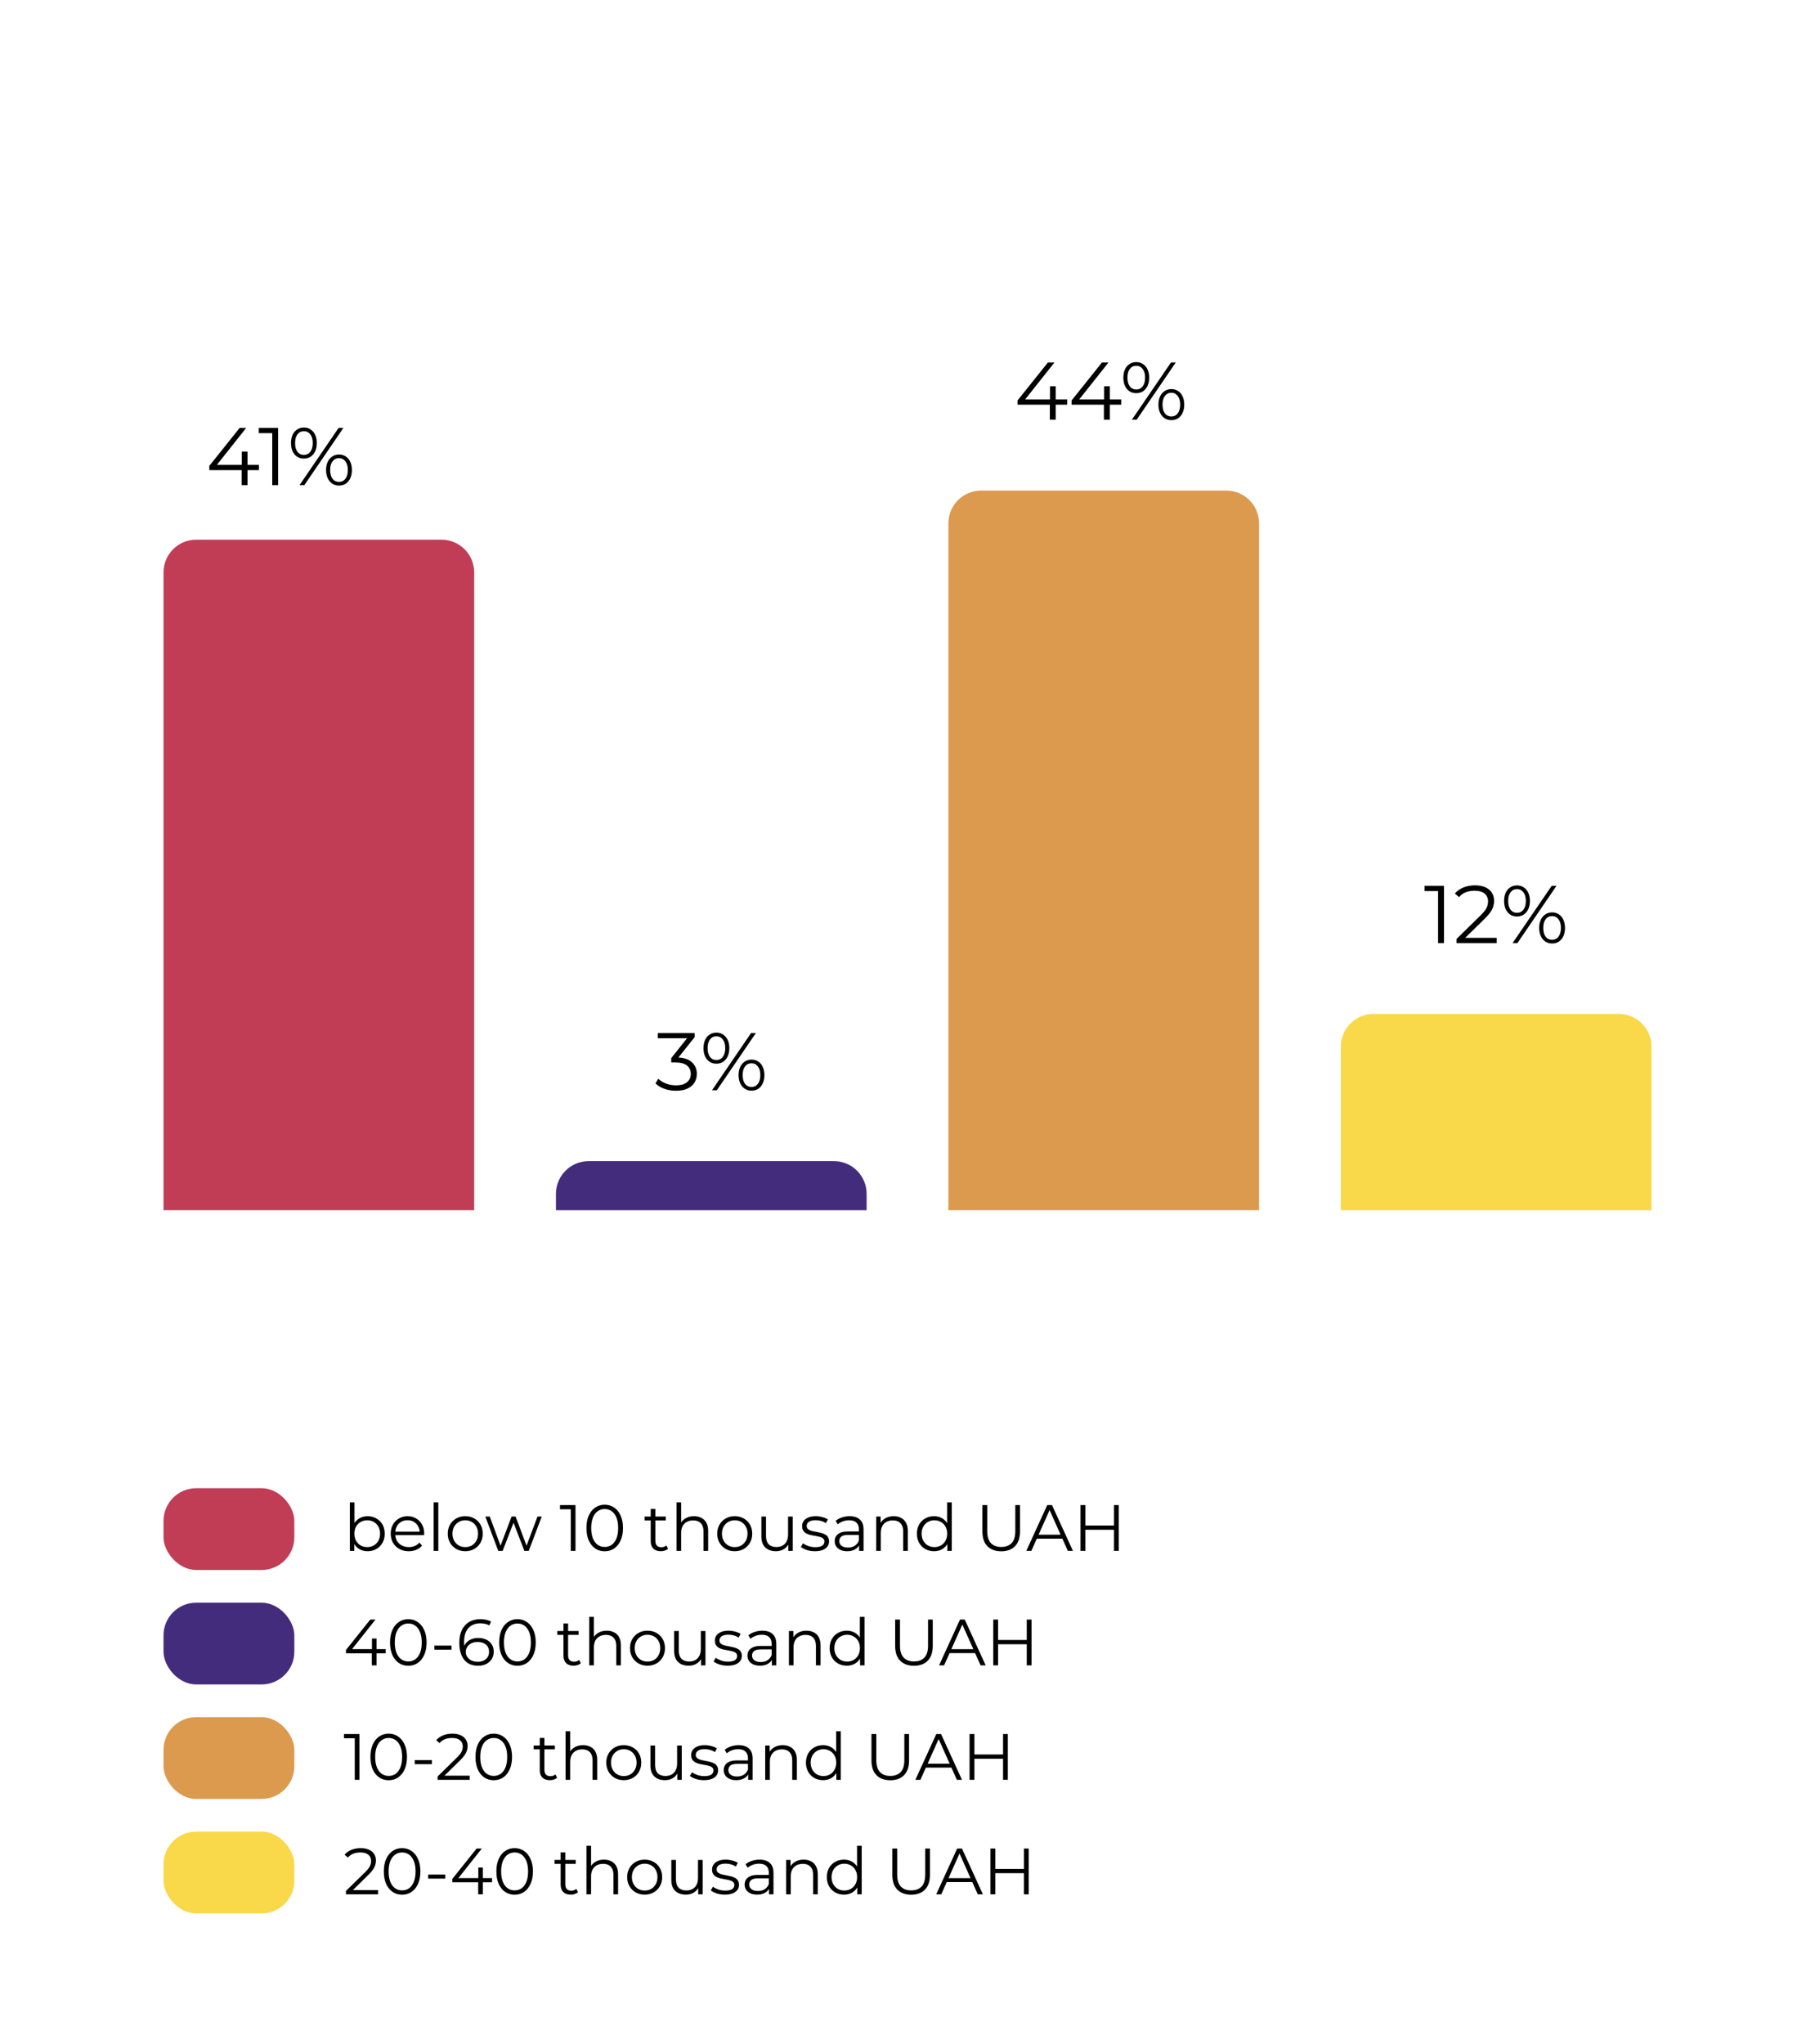
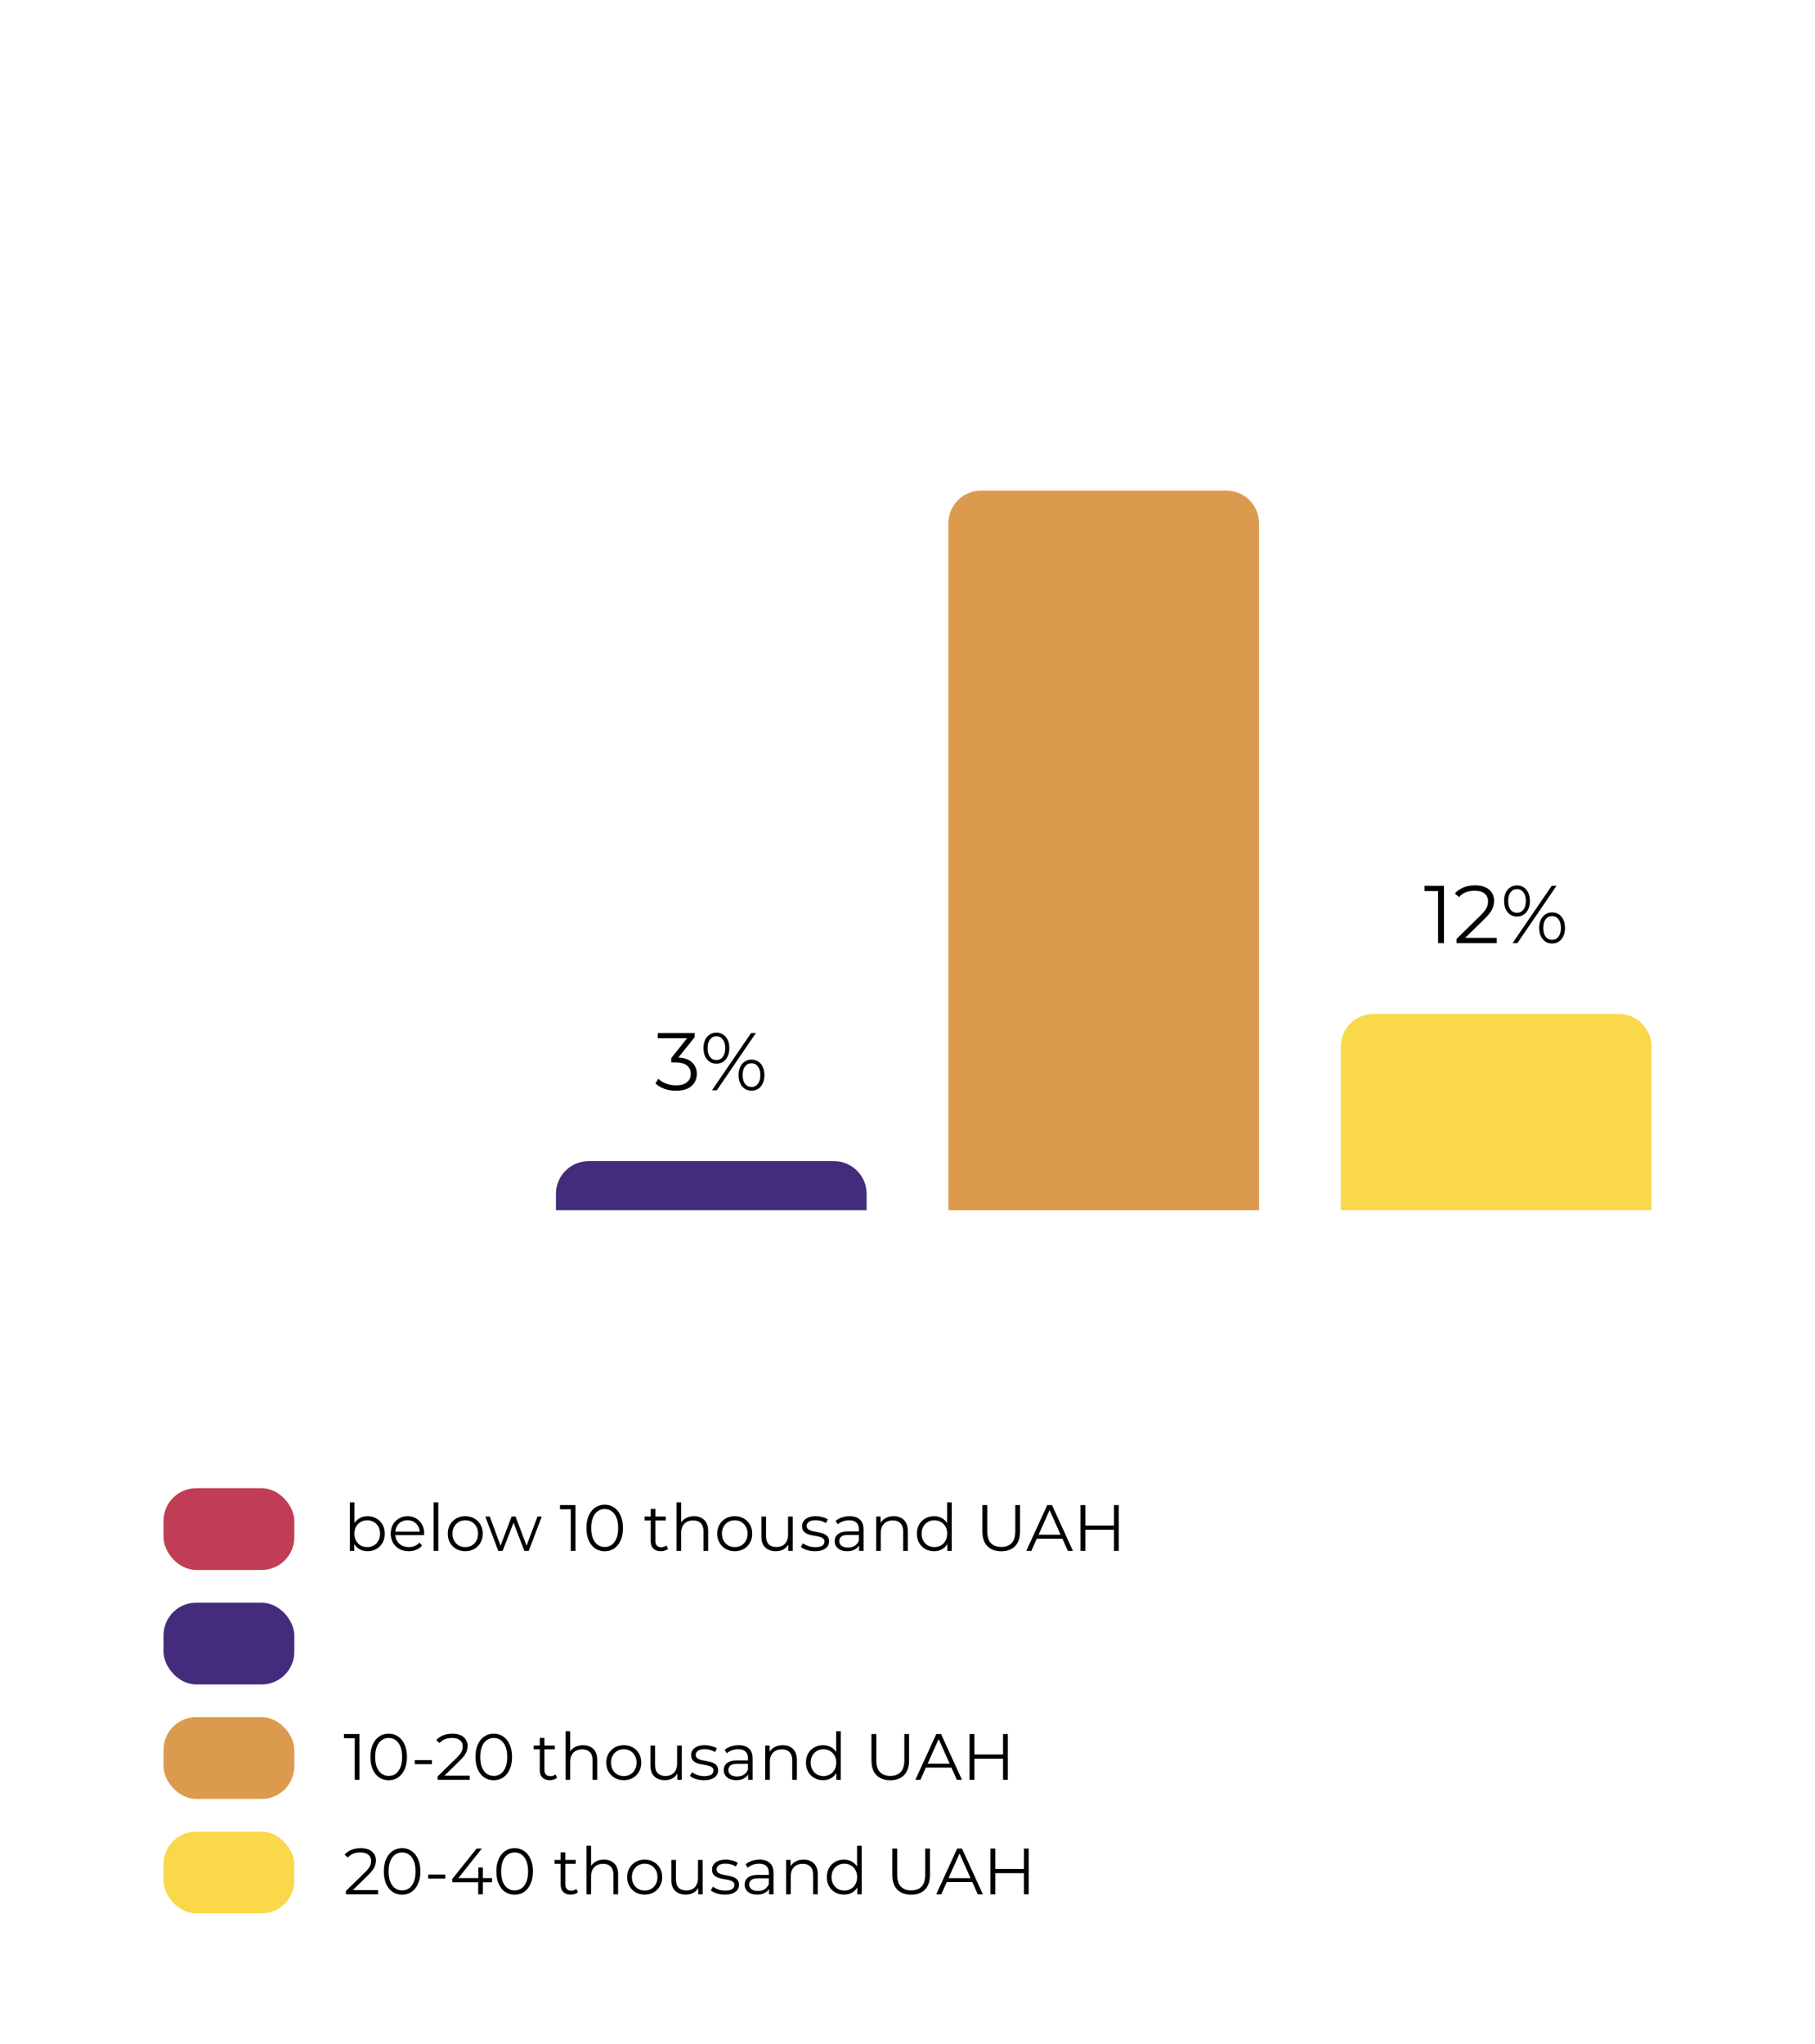
<svg xmlns="http://www.w3.org/2000/svg" width="333" height="375" viewBox="0 0 333 375" fill="none">
  <rect width="333" height="375" fill="white" />
-   <path d="M38.404 86.24V85.46L43.969 78.5H45.169L39.649 85.46L39.064 85.28H47.509V86.24H38.404ZM44.329 89V86.24L44.359 85.28V82.85H45.409V89H44.329ZM49.95 89V78.95L50.43 79.46H47.475V78.5H51.03V89H49.95ZM54.95 89L62.12 78.5H63.005L55.835 89H54.95ZM55.76 84.125C55.29 84.125 54.875 84.01 54.515 83.78C54.155 83.54 53.875 83.205 53.675 82.775C53.485 82.345 53.39 81.845 53.39 81.275C53.39 80.705 53.485 80.205 53.675 79.775C53.875 79.345 54.155 79.015 54.515 78.785C54.875 78.545 55.29 78.425 55.76 78.425C56.23 78.425 56.64 78.545 56.99 78.785C57.35 79.015 57.63 79.345 57.83 79.775C58.03 80.205 58.13 80.705 58.13 81.275C58.13 81.845 58.03 82.345 57.83 82.775C57.63 83.205 57.35 83.54 56.99 83.78C56.64 84.01 56.23 84.125 55.76 84.125ZM55.76 83.45C56.25 83.45 56.64 83.26 56.93 82.88C57.23 82.49 57.38 81.955 57.38 81.275C57.38 80.595 57.23 80.065 56.93 79.685C56.64 79.295 56.25 79.1 55.76 79.1C55.26 79.1 54.865 79.295 54.575 79.685C54.285 80.065 54.14 80.595 54.14 81.275C54.14 81.955 54.285 82.49 54.575 82.88C54.865 83.26 55.26 83.45 55.76 83.45ZM62.195 89.075C61.735 89.075 61.325 88.96 60.965 88.73C60.605 88.49 60.325 88.155 60.125 87.725C59.925 87.295 59.825 86.795 59.825 86.225C59.825 85.655 59.925 85.155 60.125 84.725C60.325 84.295 60.605 83.965 60.965 83.735C61.325 83.495 61.735 83.375 62.195 83.375C62.675 83.375 63.09 83.495 63.44 83.735C63.8 83.965 64.075 84.295 64.265 84.725C64.465 85.155 64.565 85.655 64.565 86.225C64.565 86.795 64.465 87.295 64.265 87.725C64.075 88.155 63.8 88.49 63.44 88.73C63.09 88.96 62.675 89.075 62.195 89.075ZM62.195 88.4C62.685 88.4 63.075 88.21 63.365 87.83C63.665 87.44 63.815 86.905 63.815 86.225C63.815 85.545 63.665 85.015 63.365 84.635C63.075 84.245 62.685 84.05 62.195 84.05C61.705 84.05 61.31 84.245 61.01 84.635C60.72 85.015 60.575 85.545 60.575 86.225C60.575 86.905 60.72 87.44 61.01 87.83C61.31 88.21 61.705 88.4 62.195 88.4Z" fill="black" />
  <path d="M124.037 200.09C123.277 200.09 122.557 199.97 121.877 199.73C121.207 199.48 120.667 199.15 120.257 198.74L120.782 197.885C121.122 198.235 121.577 198.525 122.147 198.755C122.727 198.985 123.357 199.1 124.037 199.1C124.907 199.1 125.572 198.91 126.032 198.53C126.502 198.15 126.737 197.64 126.737 197C126.737 196.36 126.507 195.85 126.047 195.47C125.597 195.09 124.882 194.9 123.902 194.9H123.152V194.105L126.392 190.04L126.542 190.46H120.692V189.5H127.442V190.265L124.202 194.33L123.677 193.985H124.082C125.342 193.985 126.282 194.265 126.902 194.825C127.532 195.385 127.847 196.105 127.847 196.985C127.847 197.575 127.707 198.105 127.427 198.575C127.147 199.045 126.722 199.415 126.152 199.685C125.592 199.955 124.887 200.09 124.037 200.09ZM130.632 200L137.802 189.5H138.687L131.517 200H130.632ZM131.442 195.125C130.972 195.125 130.557 195.01 130.197 194.78C129.837 194.54 129.557 194.205 129.357 193.775C129.167 193.345 129.072 192.845 129.072 192.275C129.072 191.705 129.167 191.205 129.357 190.775C129.557 190.345 129.837 190.015 130.197 189.785C130.557 189.545 130.972 189.425 131.442 189.425C131.912 189.425 132.322 189.545 132.672 189.785C133.032 190.015 133.312 190.345 133.512 190.775C133.712 191.205 133.812 191.705 133.812 192.275C133.812 192.845 133.712 193.345 133.512 193.775C133.312 194.205 133.032 194.54 132.672 194.78C132.322 195.01 131.912 195.125 131.442 195.125ZM131.442 194.45C131.932 194.45 132.322 194.26 132.612 193.88C132.912 193.49 133.062 192.955 133.062 192.275C133.062 191.595 132.912 191.065 132.612 190.685C132.322 190.295 131.932 190.1 131.442 190.1C130.942 190.1 130.547 190.295 130.257 190.685C129.967 191.065 129.822 191.595 129.822 192.275C129.822 192.955 129.967 193.49 130.257 193.88C130.547 194.26 130.942 194.45 131.442 194.45ZM137.877 200.075C137.417 200.075 137.007 199.96 136.647 199.73C136.287 199.49 136.007 199.155 135.807 198.725C135.607 198.295 135.507 197.795 135.507 197.225C135.507 196.655 135.607 196.155 135.807 195.725C136.007 195.295 136.287 194.965 136.647 194.735C137.007 194.495 137.417 194.375 137.877 194.375C138.357 194.375 138.772 194.495 139.122 194.735C139.482 194.965 139.757 195.295 139.947 195.725C140.147 196.155 140.247 196.655 140.247 197.225C140.247 197.795 140.147 198.295 139.947 198.725C139.757 199.155 139.482 199.49 139.122 199.73C138.772 199.96 138.357 200.075 137.877 200.075ZM137.877 199.4C138.367 199.4 138.757 199.21 139.047 198.83C139.347 198.44 139.497 197.905 139.497 197.225C139.497 196.545 139.347 196.015 139.047 195.635C138.757 195.245 138.367 195.05 137.877 195.05C137.387 195.05 136.992 195.245 136.692 195.635C136.402 196.015 136.257 196.545 136.257 197.225C136.257 197.905 136.402 198.44 136.692 198.83C136.992 199.21 137.387 199.4 137.877 199.4Z" fill="black" />
-   <path d="M186.692 74.24V73.46L192.257 66.5H193.457L187.937 73.46L187.352 73.28H195.797V74.24H186.692ZM192.617 77V74.24L192.647 73.28V70.85H193.697V77H192.617ZM196.609 74.24V73.46L202.174 66.5H203.374L197.854 73.46L197.269 73.28H205.714V74.24H196.609ZM202.534 77V74.24L202.564 73.28V70.85H203.614V77H202.534ZM207.662 77L214.832 66.5H215.717L208.547 77H207.662ZM208.472 72.125C208.002 72.125 207.587 72.01 207.227 71.78C206.867 71.54 206.587 71.205 206.387 70.775C206.197 70.345 206.102 69.845 206.102 69.275C206.102 68.705 206.197 68.205 206.387 67.775C206.587 67.345 206.867 67.015 207.227 66.785C207.587 66.545 208.002 66.425 208.472 66.425C208.942 66.425 209.352 66.545 209.702 66.785C210.062 67.015 210.342 67.345 210.542 67.775C210.742 68.205 210.842 68.705 210.842 69.275C210.842 69.845 210.742 70.345 210.542 70.775C210.342 71.205 210.062 71.54 209.702 71.78C209.352 72.01 208.942 72.125 208.472 72.125ZM208.472 71.45C208.962 71.45 209.352 71.26 209.642 70.88C209.942 70.49 210.092 69.955 210.092 69.275C210.092 68.595 209.942 68.065 209.642 67.685C209.352 67.295 208.962 67.1 208.472 67.1C207.972 67.1 207.577 67.295 207.287 67.685C206.997 68.065 206.852 68.595 206.852 69.275C206.852 69.955 206.997 70.49 207.287 70.88C207.577 71.26 207.972 71.45 208.472 71.45ZM214.907 77.075C214.447 77.075 214.037 76.96 213.677 76.73C213.317 76.49 213.037 76.155 212.837 75.725C212.637 75.295 212.537 74.795 212.537 74.225C212.537 73.655 212.637 73.155 212.837 72.725C213.037 72.295 213.317 71.965 213.677 71.735C214.037 71.495 214.447 71.375 214.907 71.375C215.387 71.375 215.802 71.495 216.152 71.735C216.512 71.965 216.787 72.295 216.977 72.725C217.177 73.155 217.277 73.655 217.277 74.225C217.277 74.795 217.177 75.295 216.977 75.725C216.787 76.155 216.512 76.49 216.152 76.73C215.802 76.96 215.387 77.075 214.907 77.075ZM214.907 76.4C215.397 76.4 215.787 76.21 216.077 75.83C216.377 75.44 216.527 74.905 216.527 74.225C216.527 73.545 216.377 73.015 216.077 72.635C215.787 72.245 215.397 72.05 214.907 72.05C214.417 72.05 214.022 72.245 213.722 72.635C213.432 73.015 213.287 73.545 213.287 74.225C213.287 74.905 213.432 75.44 213.722 75.83C214.022 76.21 214.417 76.4 214.907 76.4Z" fill="black" />
  <path d="M263.846 173V162.95L264.326 163.46H261.371V162.5H264.926V173H263.846ZM267.241 173V172.235L271.606 167.96C272.006 167.57 272.306 167.23 272.506 166.94C272.706 166.64 272.841 166.36 272.911 166.1C272.981 165.84 273.016 165.595 273.016 165.365C273.016 164.755 272.806 164.275 272.386 163.925C271.976 163.575 271.366 163.4 270.556 163.4C269.936 163.4 269.386 163.495 268.906 163.685C268.436 163.875 268.031 164.17 267.691 164.57L266.926 163.91C267.336 163.43 267.861 163.06 268.501 162.8C269.141 162.54 269.856 162.41 270.646 162.41C271.356 162.41 271.971 162.525 272.491 162.755C273.011 162.975 273.411 163.3 273.691 163.73C273.981 164.16 274.126 164.665 274.126 165.245C274.126 165.585 274.076 165.92 273.976 166.25C273.886 166.58 273.716 166.93 273.466 167.3C273.226 167.66 272.871 168.07 272.401 168.53L268.396 172.46L268.096 172.04H274.606V173H267.241ZM277.518 173L284.688 162.5H285.573L278.403 173H277.518ZM278.328 168.125C277.858 168.125 277.443 168.01 277.083 167.78C276.723 167.54 276.443 167.205 276.243 166.775C276.053 166.345 275.958 165.845 275.958 165.275C275.958 164.705 276.053 164.205 276.243 163.775C276.443 163.345 276.723 163.015 277.083 162.785C277.443 162.545 277.858 162.425 278.328 162.425C278.798 162.425 279.208 162.545 279.558 162.785C279.918 163.015 280.198 163.345 280.398 163.775C280.598 164.205 280.698 164.705 280.698 165.275C280.698 165.845 280.598 166.345 280.398 166.775C280.198 167.205 279.918 167.54 279.558 167.78C279.208 168.01 278.798 168.125 278.328 168.125ZM278.328 167.45C278.818 167.45 279.208 167.26 279.498 166.88C279.798 166.49 279.948 165.955 279.948 165.275C279.948 164.595 279.798 164.065 279.498 163.685C279.208 163.295 278.818 163.1 278.328 163.1C277.828 163.1 277.433 163.295 277.143 163.685C276.853 164.065 276.708 164.595 276.708 165.275C276.708 165.955 276.853 166.49 277.143 166.88C277.433 167.26 277.828 167.45 278.328 167.45ZM284.763 173.075C284.303 173.075 283.893 172.96 283.533 172.73C283.173 172.49 282.893 172.155 282.693 171.725C282.493 171.295 282.393 170.795 282.393 170.225C282.393 169.655 282.493 169.155 282.693 168.725C282.893 168.295 283.173 167.965 283.533 167.735C283.893 167.495 284.303 167.375 284.763 167.375C285.243 167.375 285.658 167.495 286.008 167.735C286.368 167.965 286.643 168.295 286.833 168.725C287.033 169.155 287.133 169.655 287.133 170.225C287.133 170.795 287.033 171.295 286.833 171.725C286.643 172.155 286.368 172.49 286.008 172.73C285.658 172.96 285.243 173.075 284.763 173.075ZM284.763 172.4C285.253 172.4 285.643 172.21 285.933 171.83C286.233 171.44 286.383 170.905 286.383 170.225C286.383 169.545 286.233 169.015 285.933 168.635C285.643 168.245 285.253 168.05 284.763 168.05C284.273 168.05 283.878 168.245 283.578 168.635C283.288 169.015 283.143 169.545 283.143 170.225C283.143 170.905 283.288 171.44 283.578 171.83C283.878 172.21 284.273 172.4 284.763 172.4Z" fill="black" />
-   <path d="M30 105C30 101.686 32.686 99 36 99H81C84.314 99 87 101.686 87 105V222H30V105Z" fill="#C13D56" />
  <path d="M102 219C102 215.686 104.686 213 108 213H153C156.314 213 159 215.686 159 219V222H102V219Z" fill="#442C7C" />
  <path d="M174 96C174 92.686 176.686 90 180 90H225C228.314 90 231 92.686 231 96V222H174V96Z" fill="#DB9A4E" />
  <path d="M246 192C246 188.686 248.686 186 252 186H297C300.314 186 303 188.686 303 192V222H246V192Z" fill="#F9D849" />
  <rect x="30" y="273" width="24" height="15" rx="6" fill="#C13D56" />
  <path d="M67.44 284.56C66.888 284.56 66.392 284.436 65.952 284.188C65.512 283.932 65.164 283.564 64.908 283.084C64.652 282.604 64.524 282.024 64.524 281.344C64.524 280.656 64.652 280.076 64.908 279.604C65.172 279.124 65.524 278.76 65.964 278.512C66.404 278.264 66.896 278.14 67.44 278.14C68.04 278.14 68.576 278.276 69.048 278.548C69.528 278.812 69.904 279.184 70.176 279.664C70.448 280.144 70.584 280.704 70.584 281.344C70.584 281.976 70.448 282.536 70.176 283.024C69.904 283.504 69.528 283.88 69.048 284.152C68.576 284.424 68.04 284.56 67.44 284.56ZM64.188 284.5V275.596H65.04V280.06L64.92 281.332L65.004 282.604V284.5H64.188ZM67.38 283.804C67.828 283.804 68.228 283.704 68.58 283.504C68.932 283.296 69.212 283.008 69.42 282.64C69.628 282.264 69.732 281.832 69.732 281.344C69.732 280.848 69.628 280.416 69.42 280.048C69.212 279.68 68.932 279.396 68.58 279.196C68.228 278.988 67.828 278.884 67.38 278.884C66.932 278.884 66.528 278.988 66.168 279.196C65.816 279.396 65.536 279.68 65.328 280.048C65.128 280.416 65.028 280.848 65.028 281.344C65.028 281.832 65.128 282.264 65.328 282.64C65.536 283.008 65.816 283.296 66.168 283.504C66.528 283.704 66.932 283.804 67.38 283.804ZM74.997 284.56C74.341 284.56 73.765 284.424 73.269 284.152C72.773 283.872 72.385 283.492 72.105 283.012C71.825 282.524 71.685 281.968 71.685 281.344C71.685 280.72 71.817 280.168 72.081 279.688C72.353 279.208 72.721 278.832 73.185 278.56C73.657 278.28 74.185 278.14 74.769 278.14C75.361 278.14 75.885 278.276 76.341 278.548C76.805 278.812 77.169 279.188 77.433 279.676C77.697 280.156 77.829 280.712 77.829 281.344C77.829 281.384 77.825 281.428 77.817 281.476C77.817 281.516 77.817 281.56 77.817 281.608H72.333V280.972H77.361L77.025 281.224C77.025 280.768 76.925 280.364 76.725 280.012C76.533 279.652 76.269 279.372 75.933 279.172C75.597 278.972 75.209 278.872 74.769 278.872C74.337 278.872 73.949 278.972 73.605 279.172C73.261 279.372 72.993 279.652 72.801 280.012C72.609 280.372 72.513 280.784 72.513 281.248V281.38C72.513 281.86 72.617 282.284 72.825 282.652C73.041 283.012 73.337 283.296 73.713 283.504C74.097 283.704 74.533 283.804 75.021 283.804C75.405 283.804 75.761 283.736 76.089 283.6C76.425 283.464 76.713 283.256 76.953 282.976L77.433 283.528C77.153 283.864 76.801 284.12 76.377 284.296C75.961 284.472 75.501 284.56 74.997 284.56ZM79.563 284.5V275.596H80.415V284.5H79.563ZM85.354 284.56C84.746 284.56 84.198 284.424 83.71 284.152C83.23 283.872 82.85 283.492 82.57 283.012C82.29 282.524 82.15 281.968 82.15 281.344C82.15 280.712 82.29 280.156 82.57 279.676C82.85 279.196 83.23 278.82 83.71 278.548C84.19 278.276 84.738 278.14 85.354 278.14C85.978 278.14 86.53 278.276 87.01 278.548C87.498 278.82 87.878 279.196 88.15 279.676C88.43 280.156 88.57 280.712 88.57 281.344C88.57 281.968 88.43 282.524 88.15 283.012C87.878 283.492 87.498 283.872 87.01 284.152C86.522 284.424 85.97 284.56 85.354 284.56ZM85.354 283.804C85.81 283.804 86.214 283.704 86.566 283.504C86.918 283.296 87.194 283.008 87.394 282.64C87.602 282.264 87.706 281.832 87.706 281.344C87.706 280.848 87.602 280.416 87.394 280.048C87.194 279.68 86.918 279.396 86.566 279.196C86.214 278.988 85.814 278.884 85.366 278.884C84.918 278.884 84.518 278.988 84.166 279.196C83.814 279.396 83.534 279.68 83.326 280.048C83.118 280.416 83.014 280.848 83.014 281.344C83.014 281.832 83.118 282.264 83.326 282.64C83.534 283.008 83.814 283.296 84.166 283.504C84.518 283.704 84.914 283.804 85.354 283.804ZM91.417 284.5L89.041 278.2H89.857L92.017 284.044H91.645L93.865 278.2H94.597L96.793 284.044H96.421L98.617 278.2H99.397L97.009 284.5H96.205L94.093 279.004H94.345L92.221 284.5H91.417ZM104.721 284.5V276.46L105.105 276.868H102.741V276.1H105.585V284.5H104.721ZM110.941 284.572C110.293 284.572 109.717 284.404 109.213 284.068C108.709 283.724 108.313 283.236 108.025 282.604C107.737 281.964 107.593 281.196 107.593 280.3C107.593 279.404 107.737 278.64 108.025 278.008C108.313 277.368 108.709 276.88 109.213 276.544C109.717 276.2 110.293 276.028 110.941 276.028C111.589 276.028 112.165 276.2 112.669 276.544C113.173 276.88 113.569 277.368 113.857 278.008C114.153 278.64 114.301 279.404 114.301 280.3C114.301 281.196 114.153 281.964 113.857 282.604C113.569 283.236 113.173 283.724 112.669 284.068C112.165 284.404 111.589 284.572 110.941 284.572ZM110.941 283.78C111.437 283.78 111.869 283.648 112.237 283.384C112.605 283.112 112.893 282.72 113.101 282.208C113.309 281.688 113.413 281.052 113.413 280.3C113.413 279.548 113.309 278.916 113.101 278.404C112.893 277.884 112.605 277.492 112.237 277.228C111.869 276.956 111.437 276.82 110.941 276.82C110.461 276.82 110.033 276.956 109.657 277.228C109.281 277.492 108.989 277.884 108.781 278.404C108.573 278.916 108.469 279.548 108.469 280.3C108.469 281.052 108.573 281.688 108.781 282.208C108.989 282.72 109.281 283.112 109.657 283.384C110.033 283.648 110.461 283.78 110.941 283.78ZM121.235 284.56C120.643 284.56 120.187 284.4 119.867 284.08C119.547 283.76 119.387 283.308 119.387 282.724V276.808H120.239V282.676C120.239 283.044 120.331 283.328 120.515 283.528C120.707 283.728 120.979 283.828 121.331 283.828C121.707 283.828 122.019 283.72 122.267 283.504L122.567 284.116C122.399 284.268 122.195 284.38 121.955 284.452C121.723 284.524 121.483 284.56 121.235 284.56ZM118.259 278.908V278.2H122.159V278.908H118.259ZM127.334 278.14C127.846 278.14 128.294 278.24 128.678 278.44C129.07 278.632 129.374 278.928 129.59 279.328C129.814 279.728 129.926 280.232 129.926 280.84V284.5H129.074V280.924C129.074 280.26 128.906 279.76 128.57 279.424C128.242 279.08 127.778 278.908 127.178 278.908C126.73 278.908 126.338 279 126.002 279.184C125.674 279.36 125.418 279.62 125.234 279.964C125.058 280.3 124.97 280.708 124.97 281.188V284.5H124.118V275.596H124.97V279.928L124.802 279.604C125.002 279.148 125.322 278.792 125.762 278.536C126.202 278.272 126.726 278.14 127.334 278.14ZM134.795 284.56C134.187 284.56 133.639 284.424 133.151 284.152C132.671 283.872 132.291 283.492 132.011 283.012C131.731 282.524 131.591 281.968 131.591 281.344C131.591 280.712 131.731 280.156 132.011 279.676C132.291 279.196 132.671 278.82 133.151 278.548C133.631 278.276 134.179 278.14 134.795 278.14C135.419 278.14 135.971 278.276 136.451 278.548C136.939 278.82 137.319 279.196 137.591 279.676C137.871 280.156 138.011 280.712 138.011 281.344C138.011 281.968 137.871 282.524 137.591 283.012C137.319 283.492 136.939 283.872 136.451 284.152C135.963 284.424 135.411 284.56 134.795 284.56ZM134.795 283.804C135.251 283.804 135.655 283.704 136.007 283.504C136.359 283.296 136.635 283.008 136.835 282.64C137.043 282.264 137.147 281.832 137.147 281.344C137.147 280.848 137.043 280.416 136.835 280.048C136.635 279.68 136.359 279.396 136.007 279.196C135.655 278.988 135.255 278.884 134.807 278.884C134.359 278.884 133.959 278.988 133.607 279.196C133.255 279.396 132.975 279.68 132.767 280.048C132.559 280.416 132.455 280.848 132.455 281.344C132.455 281.832 132.559 282.264 132.767 282.64C132.975 283.008 133.255 283.296 133.607 283.504C133.959 283.704 134.355 283.804 134.795 283.804ZM142.355 284.56C141.819 284.56 141.351 284.46 140.951 284.26C140.551 284.06 140.239 283.76 140.015 283.36C139.799 282.96 139.691 282.46 139.691 281.86V278.2H140.543V281.764C140.543 282.436 140.707 282.944 141.035 283.288C141.371 283.624 141.839 283.792 142.439 283.792C142.879 283.792 143.259 283.704 143.579 283.528C143.907 283.344 144.155 283.08 144.323 282.736C144.499 282.392 144.587 281.98 144.587 281.5V278.2H145.439V284.5H144.622V282.772L144.755 283.084C144.555 283.548 144.243 283.912 143.819 284.176C143.403 284.432 142.915 284.56 142.355 284.56ZM149.505 284.56C148.985 284.56 148.493 284.488 148.029 284.344C147.565 284.192 147.201 284.004 146.937 283.78L147.321 283.108C147.577 283.3 147.905 283.468 148.305 283.612C148.705 283.748 149.125 283.816 149.565 283.816C150.165 283.816 150.597 283.724 150.861 283.54C151.125 283.348 151.257 283.096 151.257 282.784C151.257 282.552 151.181 282.372 151.029 282.244C150.885 282.108 150.693 282.008 150.453 281.944C150.213 281.872 149.945 281.812 149.649 281.764C149.353 281.716 149.057 281.66 148.761 281.596C148.473 281.532 148.209 281.44 147.969 281.32C147.729 281.192 147.533 281.02 147.381 280.804C147.237 280.588 147.165 280.3 147.165 279.94C147.165 279.596 147.261 279.288 147.453 279.016C147.645 278.744 147.925 278.532 148.293 278.38C148.669 278.22 149.125 278.14 149.661 278.14C150.069 278.14 150.477 278.196 150.885 278.308C151.293 278.412 151.629 278.552 151.893 278.728L151.521 279.412C151.241 279.22 150.941 279.084 150.621 279.004C150.301 278.916 149.981 278.872 149.661 278.872C149.093 278.872 148.673 278.972 148.401 279.172C148.137 279.364 148.005 279.612 148.005 279.916C148.005 280.156 148.077 280.344 148.221 280.48C148.373 280.616 148.569 280.724 148.809 280.804C149.057 280.876 149.325 280.936 149.613 280.984C149.909 281.032 150.201 281.092 150.489 281.164C150.785 281.228 151.053 281.32 151.293 281.44C151.541 281.552 151.737 281.716 151.881 281.932C152.033 282.14 152.109 282.416 152.109 282.76C152.109 283.128 152.005 283.448 151.797 283.72C151.597 283.984 151.301 284.192 150.909 284.344C150.525 284.488 150.057 284.56 149.505 284.56ZM157.62 284.5V283.108L157.584 282.88V280.552C157.584 280.016 157.432 279.604 157.128 279.316C156.832 279.028 156.388 278.884 155.796 278.884C155.388 278.884 155 278.952 154.632 279.088C154.264 279.224 153.952 279.404 153.696 279.628L153.312 278.992C153.632 278.72 154.016 278.512 154.464 278.368C154.912 278.216 155.384 278.14 155.88 278.14C156.696 278.14 157.324 278.344 157.764 278.752C158.212 279.152 158.436 279.764 158.436 280.588V284.5H157.62ZM155.448 284.56C154.976 284.56 154.564 284.484 154.212 284.332C153.868 284.172 153.604 283.956 153.42 283.684C153.236 283.404 153.144 283.084 153.144 282.724C153.144 282.396 153.22 282.1 153.372 281.836C153.532 281.564 153.788 281.348 154.14 281.188C154.5 281.02 154.98 280.936 155.58 280.936H157.752V281.572H155.604C154.996 281.572 154.572 281.68 154.332 281.896C154.1 282.112 153.984 282.38 153.984 282.7C153.984 283.06 154.124 283.348 154.404 283.564C154.684 283.78 155.076 283.888 155.58 283.888C156.06 283.888 156.472 283.78 156.816 283.564C157.168 283.34 157.424 283.02 157.584 282.604L157.776 283.192C157.616 283.608 157.336 283.94 156.936 284.188C156.544 284.436 156.048 284.56 155.448 284.56ZM163.967 278.14C164.479 278.14 164.927 278.24 165.311 278.44C165.703 278.632 166.007 278.928 166.223 279.328C166.447 279.728 166.559 280.232 166.559 280.84V284.5H165.707V280.924C165.707 280.26 165.539 279.76 165.203 279.424C164.875 279.08 164.411 278.908 163.811 278.908C163.363 278.908 162.971 279 162.635 279.184C162.307 279.36 162.051 279.62 161.867 279.964C161.691 280.3 161.603 280.708 161.603 281.188V284.5H160.751V278.2H161.567V279.928L161.435 279.604C161.635 279.148 161.955 278.792 162.395 278.536C162.835 278.272 163.359 278.14 163.967 278.14ZM171.368 284.56C170.768 284.56 170.228 284.424 169.748 284.152C169.276 283.88 168.904 283.504 168.632 283.024C168.36 282.536 168.224 281.976 168.224 281.344C168.224 280.704 168.36 280.144 168.632 279.664C168.904 279.184 169.276 278.812 169.748 278.548C170.228 278.276 170.768 278.14 171.368 278.14C171.92 278.14 172.412 278.264 172.844 278.512C173.284 278.76 173.632 279.124 173.888 279.604C174.152 280.076 174.284 280.656 174.284 281.344C174.284 282.024 174.156 282.604 173.9 283.084C173.644 283.564 173.296 283.932 172.856 284.188C172.424 284.436 171.928 284.56 171.368 284.56ZM171.428 283.804C171.876 283.804 172.276 283.704 172.628 283.504C172.988 283.296 173.268 283.008 173.468 282.64C173.676 282.264 173.78 281.832 173.78 281.344C173.78 280.848 173.676 280.416 173.468 280.048C173.268 279.68 172.988 279.396 172.628 279.196C172.276 278.988 171.876 278.884 171.428 278.884C170.988 278.884 170.592 278.988 170.24 279.196C169.888 279.396 169.608 279.68 169.4 280.048C169.192 280.416 169.088 280.848 169.088 281.344C169.088 281.832 169.192 282.264 169.4 282.64C169.608 283.008 169.888 283.296 170.24 283.504C170.592 283.704 170.988 283.804 171.428 283.804ZM173.804 284.5V282.604L173.888 281.332L173.768 280.06V275.596H174.62V284.5H173.804ZM183.697 284.572C182.625 284.572 181.781 284.264 181.165 283.648C180.549 283.032 180.241 282.12 180.241 280.912V276.1H181.129V280.876C181.129 281.868 181.353 282.6 181.801 283.072C182.249 283.544 182.881 283.78 183.697 283.78C184.521 283.78 185.157 283.544 185.605 283.072C186.053 282.6 186.277 281.868 186.277 280.876V276.1H187.141V280.912C187.141 282.12 186.833 283.032 186.217 283.648C185.609 284.264 184.769 284.572 183.697 284.572ZM188.297 284.5L192.137 276.1H193.013L196.853 284.5H195.917L192.389 276.616H192.749L189.221 284.5H188.297ZM189.809 282.256L190.073 281.536H194.957L195.221 282.256H189.809ZM204.387 276.1H205.263V284.5H204.387V276.1ZM199.131 284.5H198.243V276.1H199.131V284.5ZM204.471 280.624H199.035V279.844H204.471V280.624Z" fill="black" />
  <rect x="30" y="294" width="24" height="15" rx="6" fill="#442C7C" />
-   <path d="M63.48 303.292V302.668L67.932 297.1H68.892L64.476 302.668L64.008 302.524H70.764V303.292H63.48ZM68.22 305.5V303.292L68.244 302.524V300.58H69.084V305.5H68.22ZM74.906 305.572C74.258 305.572 73.682 305.404 73.178 305.068C72.674 304.724 72.278 304.236 71.99 303.604C71.702 302.964 71.558 302.196 71.558 301.3C71.558 300.404 71.702 299.64 71.99 299.008C72.278 298.368 72.674 297.88 73.178 297.544C73.682 297.2 74.258 297.028 74.906 297.028C75.554 297.028 76.13 297.2 76.634 297.544C77.138 297.88 77.534 298.368 77.822 299.008C78.118 299.64 78.266 300.404 78.266 301.3C78.266 302.196 78.118 302.964 77.822 303.604C77.534 304.236 77.138 304.724 76.634 305.068C76.13 305.404 75.554 305.572 74.906 305.572ZM74.906 304.78C75.402 304.78 75.834 304.648 76.202 304.384C76.57 304.112 76.858 303.72 77.066 303.208C77.274 302.688 77.378 302.052 77.378 301.3C77.378 300.548 77.274 299.916 77.066 299.404C76.858 298.884 76.57 298.492 76.202 298.228C75.834 297.956 75.402 297.82 74.906 297.82C74.426 297.82 73.998 297.956 73.622 298.228C73.246 298.492 72.954 298.884 72.746 299.404C72.538 299.916 72.434 300.548 72.434 301.3C72.434 302.052 72.538 302.688 72.746 303.208C72.954 303.72 73.246 304.112 73.622 304.384C73.998 304.648 74.426 304.78 74.906 304.78ZM79.693 302.62V301.876H82.837V302.62H79.693ZM87.716 305.572C86.972 305.572 86.344 305.408 85.832 305.08C85.32 304.744 84.932 304.264 84.668 303.64C84.404 303.008 84.272 302.252 84.272 301.372C84.272 300.42 84.432 299.624 84.752 298.984C85.08 298.336 85.532 297.848 86.108 297.52C86.684 297.192 87.352 297.028 88.112 297.028C88.488 297.028 88.848 297.064 89.192 297.136C89.536 297.208 89.84 297.324 90.104 297.484L89.756 298.18C89.54 298.036 89.292 297.936 89.012 297.88C88.732 297.816 88.436 297.784 88.124 297.784C87.22 297.784 86.496 298.072 85.952 298.648C85.416 299.224 85.148 300.084 85.148 301.228C85.148 301.404 85.156 301.624 85.172 301.888C85.196 302.144 85.244 302.4 85.316 302.656L85.016 302.428C85.104 302.012 85.276 301.66 85.532 301.372C85.788 301.076 86.108 300.852 86.492 300.7C86.876 300.548 87.296 300.472 87.752 300.472C88.312 300.472 88.804 300.576 89.228 300.784C89.652 300.992 89.984 301.284 90.224 301.66C90.464 302.036 90.584 302.48 90.584 302.992C90.584 303.512 90.46 303.968 90.212 304.36C89.964 304.744 89.62 305.044 89.18 305.26C88.748 305.468 88.26 305.572 87.716 305.572ZM87.68 304.84C88.08 304.84 88.432 304.768 88.736 304.624C89.048 304.472 89.292 304.26 89.468 303.988C89.644 303.708 89.732 303.384 89.732 303.016C89.732 302.464 89.54 302.024 89.156 301.696C88.78 301.368 88.268 301.204 87.62 301.204C87.188 301.204 86.812 301.284 86.492 301.444C86.172 301.604 85.92 301.824 85.736 302.104C85.552 302.376 85.46 302.688 85.46 303.04C85.46 303.344 85.544 303.636 85.712 303.916C85.88 304.188 86.128 304.412 86.456 304.588C86.792 304.756 87.2 304.84 87.68 304.84ZM94.933 305.572C94.285 305.572 93.709 305.404 93.205 305.068C92.701 304.724 92.305 304.236 92.017 303.604C91.729 302.964 91.585 302.196 91.585 301.3C91.585 300.404 91.729 299.64 92.017 299.008C92.305 298.368 92.701 297.88 93.205 297.544C93.709 297.2 94.285 297.028 94.933 297.028C95.581 297.028 96.157 297.2 96.661 297.544C97.165 297.88 97.561 298.368 97.849 299.008C98.145 299.64 98.293 300.404 98.293 301.3C98.293 302.196 98.145 302.964 97.849 303.604C97.561 304.236 97.165 304.724 96.661 305.068C96.157 305.404 95.581 305.572 94.933 305.572ZM94.933 304.78C95.429 304.78 95.861 304.648 96.229 304.384C96.597 304.112 96.885 303.72 97.093 303.208C97.301 302.688 97.405 302.052 97.405 301.3C97.405 300.548 97.301 299.916 97.093 299.404C96.885 298.884 96.597 298.492 96.229 298.228C95.861 297.956 95.429 297.82 94.933 297.82C94.453 297.82 94.025 297.956 93.649 298.228C93.273 298.492 92.981 298.884 92.773 299.404C92.565 299.916 92.461 300.548 92.461 301.3C92.461 302.052 92.565 302.688 92.773 303.208C92.981 303.72 93.273 304.112 93.649 304.384C94.025 304.648 94.453 304.78 94.933 304.78ZM105.227 305.56C104.635 305.56 104.179 305.4 103.859 305.08C103.539 304.76 103.379 304.308 103.379 303.724V297.808H104.231V303.676C104.231 304.044 104.323 304.328 104.507 304.528C104.699 304.728 104.971 304.828 105.323 304.828C105.699 304.828 106.011 304.72 106.259 304.504L106.559 305.116C106.391 305.268 106.187 305.38 105.947 305.452C105.715 305.524 105.475 305.56 105.227 305.56ZM102.251 299.908V299.2H106.151V299.908H102.251ZM111.326 299.14C111.838 299.14 112.286 299.24 112.67 299.44C113.062 299.632 113.366 299.928 113.582 300.328C113.806 300.728 113.918 301.232 113.918 301.84V305.5H113.066V301.924C113.066 301.26 112.898 300.76 112.562 300.424C112.234 300.08 111.77 299.908 111.17 299.908C110.722 299.908 110.33 300 109.994 300.184C109.666 300.36 109.41 300.62 109.226 300.964C109.05 301.3 108.962 301.708 108.962 302.188V305.5H108.11V296.596H108.962V300.928L108.794 300.604C108.994 300.148 109.314 299.792 109.754 299.536C110.194 299.272 110.718 299.14 111.326 299.14ZM118.787 305.56C118.179 305.56 117.631 305.424 117.143 305.152C116.663 304.872 116.283 304.492 116.003 304.012C115.723 303.524 115.583 302.968 115.583 302.344C115.583 301.712 115.723 301.156 116.003 300.676C116.283 300.196 116.663 299.82 117.143 299.548C117.623 299.276 118.171 299.14 118.787 299.14C119.411 299.14 119.963 299.276 120.443 299.548C120.931 299.82 121.311 300.196 121.583 300.676C121.863 301.156 122.003 301.712 122.003 302.344C122.003 302.968 121.863 303.524 121.583 304.012C121.311 304.492 120.931 304.872 120.443 305.152C119.955 305.424 119.403 305.56 118.787 305.56ZM118.787 304.804C119.243 304.804 119.647 304.704 119.999 304.504C120.351 304.296 120.627 304.008 120.827 303.64C121.035 303.264 121.139 302.832 121.139 302.344C121.139 301.848 121.035 301.416 120.827 301.048C120.627 300.68 120.351 300.396 119.999 300.196C119.647 299.988 119.247 299.884 118.799 299.884C118.351 299.884 117.951 299.988 117.599 300.196C117.247 300.396 116.967 300.68 116.759 301.048C116.551 301.416 116.447 301.848 116.447 302.344C116.447 302.832 116.551 303.264 116.759 303.64C116.967 304.008 117.247 304.296 117.599 304.504C117.951 304.704 118.347 304.804 118.787 304.804ZM126.347 305.56C125.811 305.56 125.343 305.46 124.943 305.26C124.543 305.06 124.231 304.76 124.007 304.36C123.791 303.96 123.683 303.46 123.683 302.86V299.2H124.535V302.764C124.535 303.436 124.699 303.944 125.027 304.288C125.363 304.624 125.831 304.792 126.431 304.792C126.871 304.792 127.251 304.704 127.571 304.528C127.899 304.344 128.147 304.08 128.315 303.736C128.491 303.392 128.579 302.98 128.579 302.5V299.2H129.431V305.5H128.615V303.772L128.747 304.084C128.547 304.548 128.235 304.912 127.811 305.176C127.395 305.432 126.907 305.56 126.347 305.56ZM133.497 305.56C132.977 305.56 132.485 305.488 132.021 305.344C131.557 305.192 131.193 305.004 130.929 304.78L131.313 304.108C131.569 304.3 131.897 304.468 132.297 304.612C132.697 304.748 133.117 304.816 133.557 304.816C134.157 304.816 134.589 304.724 134.853 304.54C135.117 304.348 135.249 304.096 135.249 303.784C135.249 303.552 135.173 303.372 135.021 303.244C134.877 303.108 134.685 303.008 134.445 302.944C134.205 302.872 133.937 302.812 133.641 302.764C133.345 302.716 133.049 302.66 132.753 302.596C132.465 302.532 132.201 302.44 131.961 302.32C131.721 302.192 131.525 302.02 131.373 301.804C131.229 301.588 131.157 301.3 131.157 300.94C131.157 300.596 131.253 300.288 131.445 300.016C131.637 299.744 131.917 299.532 132.285 299.38C132.661 299.22 133.117 299.14 133.653 299.14C134.061 299.14 134.469 299.196 134.877 299.308C135.285 299.412 135.621 299.552 135.885 299.728L135.513 300.412C135.233 300.22 134.933 300.084 134.613 300.004C134.293 299.916 133.973 299.872 133.653 299.872C133.085 299.872 132.665 299.972 132.393 300.172C132.129 300.364 131.997 300.612 131.997 300.916C131.997 301.156 132.069 301.344 132.213 301.48C132.365 301.616 132.561 301.724 132.801 301.804C133.049 301.876 133.317 301.936 133.605 301.984C133.901 302.032 134.193 302.092 134.481 302.164C134.777 302.228 135.045 302.32 135.285 302.44C135.533 302.552 135.729 302.716 135.873 302.932C136.025 303.14 136.101 303.416 136.101 303.76C136.101 304.128 135.997 304.448 135.789 304.72C135.589 304.984 135.293 305.192 134.901 305.344C134.517 305.488 134.049 305.56 133.497 305.56ZM141.613 305.5V304.108L141.577 303.88V301.552C141.577 301.016 141.425 300.604 141.121 300.316C140.825 300.028 140.381 299.884 139.789 299.884C139.381 299.884 138.993 299.952 138.625 300.088C138.257 300.224 137.945 300.404 137.689 300.628L137.305 299.992C137.625 299.72 138.009 299.512 138.457 299.368C138.905 299.216 139.377 299.14 139.873 299.14C140.689 299.14 141.317 299.344 141.757 299.752C142.205 300.152 142.429 300.764 142.429 301.588V305.5H141.613ZM139.441 305.56C138.969 305.56 138.557 305.484 138.205 305.332C137.861 305.172 137.597 304.956 137.413 304.684C137.229 304.404 137.137 304.084 137.137 303.724C137.137 303.396 137.213 303.1 137.365 302.836C137.525 302.564 137.781 302.348 138.133 302.188C138.493 302.02 138.973 301.936 139.573 301.936H141.745V302.572H139.597C138.989 302.572 138.565 302.68 138.325 302.896C138.093 303.112 137.977 303.38 137.977 303.7C137.977 304.06 138.117 304.348 138.397 304.564C138.677 304.78 139.069 304.888 139.573 304.888C140.053 304.888 140.465 304.78 140.809 304.564C141.161 304.34 141.417 304.02 141.577 303.604L141.769 304.192C141.609 304.608 141.329 304.94 140.929 305.188C140.537 305.436 140.041 305.56 139.441 305.56ZM147.959 299.14C148.471 299.14 148.919 299.24 149.303 299.44C149.695 299.632 149.999 299.928 150.215 300.328C150.439 300.728 150.551 301.232 150.551 301.84V305.5H149.699V301.924C149.699 301.26 149.531 300.76 149.195 300.424C148.867 300.08 148.403 299.908 147.803 299.908C147.355 299.908 146.963 300 146.627 300.184C146.299 300.36 146.043 300.62 145.859 300.964C145.683 301.3 145.595 301.708 145.595 302.188V305.5H144.743V299.2H145.559V300.928L145.427 300.604C145.627 300.148 145.947 299.792 146.387 299.536C146.827 299.272 147.351 299.14 147.959 299.14ZM155.36 305.56C154.76 305.56 154.22 305.424 153.74 305.152C153.268 304.88 152.896 304.504 152.624 304.024C152.352 303.536 152.216 302.976 152.216 302.344C152.216 301.704 152.352 301.144 152.624 300.664C152.896 300.184 153.268 299.812 153.74 299.548C154.22 299.276 154.76 299.14 155.36 299.14C155.912 299.14 156.404 299.264 156.836 299.512C157.276 299.76 157.624 300.124 157.88 300.604C158.144 301.076 158.276 301.656 158.276 302.344C158.276 303.024 158.148 303.604 157.892 304.084C157.636 304.564 157.288 304.932 156.848 305.188C156.416 305.436 155.92 305.56 155.36 305.56ZM155.42 304.804C155.868 304.804 156.268 304.704 156.62 304.504C156.98 304.296 157.26 304.008 157.46 303.64C157.668 303.264 157.772 302.832 157.772 302.344C157.772 301.848 157.668 301.416 157.46 301.048C157.26 300.68 156.98 300.396 156.62 300.196C156.268 299.988 155.868 299.884 155.42 299.884C154.98 299.884 154.584 299.988 154.232 300.196C153.88 300.396 153.6 300.68 153.392 301.048C153.184 301.416 153.08 301.848 153.08 302.344C153.08 302.832 153.184 303.264 153.392 303.64C153.6 304.008 153.88 304.296 154.232 304.504C154.584 304.704 154.98 304.804 155.42 304.804ZM157.796 305.5V303.604L157.88 302.332L157.76 301.06V296.596H158.612V305.5H157.796ZM167.69 305.572C166.618 305.572 165.774 305.264 165.158 304.648C164.542 304.032 164.234 303.12 164.234 301.912V297.1H165.122V301.876C165.122 302.868 165.346 303.6 165.794 304.072C166.242 304.544 166.874 304.78 167.69 304.78C168.514 304.78 169.15 304.544 169.598 304.072C170.046 303.6 170.27 302.868 170.27 301.876V297.1H171.134V301.912C171.134 303.12 170.826 304.032 170.21 304.648C169.602 305.264 168.762 305.572 167.69 305.572ZM172.29 305.5L176.13 297.1H177.006L180.846 305.5H179.91L176.382 297.616H176.742L173.214 305.5H172.29ZM173.802 303.256L174.066 302.536H178.95L179.214 303.256H173.802ZM188.379 297.1H189.255V305.5H188.379V297.1ZM183.123 305.5H182.235V297.1H183.123V305.5ZM188.463 301.624H183.027V300.844H188.463V301.624Z" fill="black" />
  <rect x="30" y="315" width="24" height="15" rx="6" fill="#DB9A4E" />
  <path d="M65.088 326.5V318.46L65.472 318.868H63.108V318.1H65.952V326.5H65.088ZM71.308 326.572C70.66 326.572 70.084 326.404 69.58 326.068C69.076 325.724 68.68 325.236 68.392 324.604C68.104 323.964 67.96 323.196 67.96 322.3C67.96 321.404 68.104 320.64 68.392 320.008C68.68 319.368 69.076 318.88 69.58 318.544C70.084 318.2 70.66 318.028 71.308 318.028C71.956 318.028 72.532 318.2 73.036 318.544C73.54 318.88 73.936 319.368 74.224 320.008C74.52 320.64 74.668 321.404 74.668 322.3C74.668 323.196 74.52 323.964 74.224 324.604C73.936 325.236 73.54 325.724 73.036 326.068C72.532 326.404 71.956 326.572 71.308 326.572ZM71.308 325.78C71.804 325.78 72.236 325.648 72.604 325.384C72.972 325.112 73.26 324.72 73.468 324.208C73.676 323.688 73.78 323.052 73.78 322.3C73.78 321.548 73.676 320.916 73.468 320.404C73.26 319.884 72.972 319.492 72.604 319.228C72.236 318.956 71.804 318.82 71.308 318.82C70.828 318.82 70.4 318.956 70.024 319.228C69.648 319.492 69.356 319.884 69.148 320.404C68.94 320.916 68.836 321.548 68.836 322.3C68.836 323.052 68.94 323.688 69.148 324.208C69.356 324.72 69.648 325.112 70.024 325.384C70.4 325.648 70.828 325.78 71.308 325.78ZM76.095 323.62V322.876H79.239V323.62H76.095ZM80.284 326.5V325.888L83.776 322.468C84.096 322.156 84.336 321.884 84.496 321.652C84.656 321.412 84.764 321.188 84.82 320.98C84.876 320.772 84.904 320.576 84.904 320.392C84.904 319.904 84.736 319.52 84.4 319.24C84.072 318.96 83.584 318.82 82.936 318.82C82.44 318.82 82 318.896 81.616 319.048C81.24 319.2 80.916 319.436 80.644 319.756L80.032 319.228C80.36 318.844 80.78 318.548 81.292 318.34C81.804 318.132 82.376 318.028 83.008 318.028C83.576 318.028 84.068 318.12 84.484 318.304C84.9 318.48 85.22 318.74 85.444 319.084C85.676 319.428 85.792 319.832 85.792 320.296C85.792 320.568 85.752 320.836 85.672 321.1C85.6 321.364 85.464 321.644 85.264 321.94C85.072 322.228 84.788 322.556 84.412 322.924L81.208 326.068L80.968 325.732H86.176V326.5H80.284ZM90.585 326.572C89.937 326.572 89.361 326.404 88.857 326.068C88.353 325.724 87.957 325.236 87.669 324.604C87.381 323.964 87.237 323.196 87.237 322.3C87.237 321.404 87.381 320.64 87.669 320.008C87.957 319.368 88.353 318.88 88.857 318.544C89.361 318.2 89.937 318.028 90.585 318.028C91.233 318.028 91.809 318.2 92.313 318.544C92.817 318.88 93.213 319.368 93.501 320.008C93.797 320.64 93.945 321.404 93.945 322.3C93.945 323.196 93.797 323.964 93.501 324.604C93.213 325.236 92.817 325.724 92.313 326.068C91.809 326.404 91.233 326.572 90.585 326.572ZM90.585 325.78C91.081 325.78 91.513 325.648 91.881 325.384C92.249 325.112 92.537 324.72 92.745 324.208C92.953 323.688 93.057 323.052 93.057 322.3C93.057 321.548 92.953 320.916 92.745 320.404C92.537 319.884 92.249 319.492 91.881 319.228C91.513 318.956 91.081 318.82 90.585 318.82C90.105 318.82 89.677 318.956 89.301 319.228C88.925 319.492 88.633 319.884 88.425 320.404C88.217 320.916 88.113 321.548 88.113 322.3C88.113 323.052 88.217 323.688 88.425 324.208C88.633 324.72 88.925 325.112 89.301 325.384C89.677 325.648 90.105 325.78 90.585 325.78ZM100.879 326.56C100.287 326.56 99.831 326.4 99.511 326.08C99.191 325.76 99.031 325.308 99.031 324.724V318.808H99.883V324.676C99.883 325.044 99.975 325.328 100.159 325.528C100.351 325.728 100.623 325.828 100.975 325.828C101.351 325.828 101.663 325.72 101.911 325.504L102.211 326.116C102.043 326.268 101.839 326.38 101.599 326.452C101.367 326.524 101.127 326.56 100.879 326.56ZM97.903 320.908V320.2H101.803V320.908H97.903ZM106.978 320.14C107.49 320.14 107.938 320.24 108.322 320.44C108.714 320.632 109.018 320.928 109.234 321.328C109.458 321.728 109.57 322.232 109.57 322.84V326.5H108.718V322.924C108.718 322.26 108.55 321.76 108.214 321.424C107.886 321.08 107.422 320.908 106.822 320.908C106.374 320.908 105.982 321 105.646 321.184C105.318 321.36 105.062 321.62 104.878 321.964C104.702 322.3 104.614 322.708 104.614 323.188V326.5H103.762V317.596H104.614V321.928L104.446 321.604C104.646 321.148 104.966 320.792 105.406 320.536C105.846 320.272 106.37 320.14 106.978 320.14ZM114.44 326.56C113.832 326.56 113.284 326.424 112.796 326.152C112.316 325.872 111.936 325.492 111.656 325.012C111.376 324.524 111.236 323.968 111.236 323.344C111.236 322.712 111.376 322.156 111.656 321.676C111.936 321.196 112.316 320.82 112.796 320.548C113.276 320.276 113.824 320.14 114.44 320.14C115.064 320.14 115.616 320.276 116.096 320.548C116.584 320.82 116.964 321.196 117.236 321.676C117.516 322.156 117.656 322.712 117.656 323.344C117.656 323.968 117.516 324.524 117.236 325.012C116.964 325.492 116.584 325.872 116.096 326.152C115.608 326.424 115.056 326.56 114.44 326.56ZM114.44 325.804C114.896 325.804 115.3 325.704 115.652 325.504C116.004 325.296 116.28 325.008 116.48 324.64C116.688 324.264 116.792 323.832 116.792 323.344C116.792 322.848 116.688 322.416 116.48 322.048C116.28 321.68 116.004 321.396 115.652 321.196C115.3 320.988 114.9 320.884 114.452 320.884C114.004 320.884 113.604 320.988 113.252 321.196C112.9 321.396 112.62 321.68 112.412 322.048C112.204 322.416 112.1 322.848 112.1 323.344C112.1 323.832 112.204 324.264 112.412 324.64C112.62 325.008 112.9 325.296 113.252 325.504C113.604 325.704 114 325.804 114.44 325.804ZM121.999 326.56C121.463 326.56 120.995 326.46 120.595 326.26C120.195 326.06 119.883 325.76 119.659 325.36C119.443 324.96 119.335 324.46 119.335 323.86V320.2H120.187V323.764C120.187 324.436 120.351 324.944 120.679 325.288C121.015 325.624 121.483 325.792 122.083 325.792C122.523 325.792 122.903 325.704 123.223 325.528C123.551 325.344 123.799 325.08 123.967 324.736C124.143 324.392 124.231 323.98 124.231 323.5V320.2H125.083V326.5H124.267V324.772L124.399 325.084C124.199 325.548 123.887 325.912 123.463 326.176C123.047 326.432 122.559 326.56 121.999 326.56ZM129.15 326.56C128.63 326.56 128.138 326.488 127.674 326.344C127.21 326.192 126.846 326.004 126.582 325.78L126.966 325.108C127.222 325.3 127.55 325.468 127.95 325.612C128.35 325.748 128.77 325.816 129.21 325.816C129.81 325.816 130.242 325.724 130.506 325.54C130.77 325.348 130.902 325.096 130.902 324.784C130.902 324.552 130.826 324.372 130.674 324.244C130.53 324.108 130.338 324.008 130.098 323.944C129.858 323.872 129.59 323.812 129.294 323.764C128.998 323.716 128.702 323.66 128.406 323.596C128.118 323.532 127.854 323.44 127.614 323.32C127.374 323.192 127.178 323.02 127.026 322.804C126.882 322.588 126.81 322.3 126.81 321.94C126.81 321.596 126.906 321.288 127.098 321.016C127.29 320.744 127.57 320.532 127.938 320.38C128.314 320.22 128.77 320.14 129.306 320.14C129.714 320.14 130.122 320.196 130.53 320.308C130.938 320.412 131.274 320.552 131.538 320.728L131.166 321.412C130.886 321.22 130.586 321.084 130.266 321.004C129.946 320.916 129.626 320.872 129.306 320.872C128.738 320.872 128.318 320.972 128.046 321.172C127.782 321.364 127.65 321.612 127.65 321.916C127.65 322.156 127.722 322.344 127.866 322.48C128.018 322.616 128.214 322.724 128.454 322.804C128.702 322.876 128.97 322.936 129.258 322.984C129.554 323.032 129.846 323.092 130.134 323.164C130.43 323.228 130.698 323.32 130.938 323.44C131.186 323.552 131.382 323.716 131.526 323.932C131.678 324.14 131.754 324.416 131.754 324.76C131.754 325.128 131.65 325.448 131.442 325.72C131.242 325.984 130.946 326.192 130.554 326.344C130.17 326.488 129.702 326.56 129.15 326.56ZM137.265 326.5V325.108L137.229 324.88V322.552C137.229 322.016 137.077 321.604 136.773 321.316C136.477 321.028 136.033 320.884 135.441 320.884C135.033 320.884 134.645 320.952 134.277 321.088C133.909 321.224 133.597 321.404 133.341 321.628L132.957 320.992C133.277 320.72 133.661 320.512 134.109 320.368C134.557 320.216 135.029 320.14 135.525 320.14C136.341 320.14 136.969 320.344 137.409 320.752C137.857 321.152 138.081 321.764 138.081 322.588V326.5H137.265ZM135.093 326.56C134.621 326.56 134.209 326.484 133.857 326.332C133.513 326.172 133.249 325.956 133.065 325.684C132.881 325.404 132.789 325.084 132.789 324.724C132.789 324.396 132.865 324.1 133.017 323.836C133.177 323.564 133.433 323.348 133.785 323.188C134.145 323.02 134.625 322.936 135.225 322.936H137.397V323.572H135.249C134.641 323.572 134.217 323.68 133.977 323.896C133.745 324.112 133.629 324.38 133.629 324.7C133.629 325.06 133.769 325.348 134.049 325.564C134.329 325.78 134.721 325.888 135.225 325.888C135.705 325.888 136.117 325.78 136.461 325.564C136.813 325.34 137.069 325.02 137.229 324.604L137.421 325.192C137.261 325.608 136.981 325.94 136.581 326.188C136.189 326.436 135.693 326.56 135.093 326.56ZM143.611 320.14C144.123 320.14 144.571 320.24 144.955 320.44C145.347 320.632 145.651 320.928 145.867 321.328C146.091 321.728 146.203 322.232 146.203 322.84V326.5H145.351V322.924C145.351 322.26 145.183 321.76 144.847 321.424C144.519 321.08 144.055 320.908 143.455 320.908C143.007 320.908 142.615 321 142.279 321.184C141.951 321.36 141.695 321.62 141.511 321.964C141.335 322.3 141.247 322.708 141.247 323.188V326.5H140.395V320.2H141.211V321.928L141.079 321.604C141.279 321.148 141.599 320.792 142.039 320.536C142.479 320.272 143.003 320.14 143.611 320.14ZM151.012 326.56C150.412 326.56 149.872 326.424 149.392 326.152C148.92 325.88 148.548 325.504 148.276 325.024C148.004 324.536 147.868 323.976 147.868 323.344C147.868 322.704 148.004 322.144 148.276 321.664C148.548 321.184 148.92 320.812 149.392 320.548C149.872 320.276 150.412 320.14 151.012 320.14C151.564 320.14 152.056 320.264 152.488 320.512C152.928 320.76 153.276 321.124 153.532 321.604C153.796 322.076 153.928 322.656 153.928 323.344C153.928 324.024 153.8 324.604 153.544 325.084C153.288 325.564 152.94 325.932 152.5 326.188C152.068 326.436 151.572 326.56 151.012 326.56ZM151.072 325.804C151.52 325.804 151.92 325.704 152.272 325.504C152.632 325.296 152.912 325.008 153.112 324.64C153.32 324.264 153.424 323.832 153.424 323.344C153.424 322.848 153.32 322.416 153.112 322.048C152.912 321.68 152.632 321.396 152.272 321.196C151.92 320.988 151.52 320.884 151.072 320.884C150.632 320.884 150.236 320.988 149.884 321.196C149.532 321.396 149.252 321.68 149.044 322.048C148.836 322.416 148.732 322.848 148.732 323.344C148.732 323.832 148.836 324.264 149.044 324.64C149.252 325.008 149.532 325.296 149.884 325.504C150.236 325.704 150.632 325.804 151.072 325.804ZM153.448 326.5V324.604L153.532 323.332L153.412 322.06V317.596H154.264V326.5H153.448ZM163.342 326.572C162.27 326.572 161.426 326.264 160.81 325.648C160.194 325.032 159.886 324.12 159.886 322.912V318.1H160.774V322.876C160.774 323.868 160.998 324.6 161.446 325.072C161.894 325.544 162.526 325.78 163.342 325.78C164.166 325.78 164.802 325.544 165.25 325.072C165.698 324.6 165.922 323.868 165.922 322.876V318.1H166.786V322.912C166.786 324.12 166.478 325.032 165.862 325.648C165.254 326.264 164.414 326.572 163.342 326.572ZM167.942 326.5L171.782 318.1H172.658L176.498 326.5H175.562L172.034 318.616H172.394L168.866 326.5H167.942ZM169.454 324.256L169.718 323.536H174.602L174.866 324.256H169.454ZM184.032 318.1H184.908V326.5H184.032V318.1ZM178.776 326.5H177.888V318.1H178.776V326.5ZM184.116 322.624H178.68V321.844H184.116V322.624Z" fill="black" />
  <rect x="30" y="336" width="24" height="15" rx="6" fill="#F9D849" />
  <path d="M63.468 347.5V346.888L66.96 343.468C67.28 343.156 67.52 342.884 67.68 342.652C67.84 342.412 67.948 342.188 68.004 341.98C68.06 341.772 68.088 341.576 68.088 341.392C68.088 340.904 67.92 340.52 67.584 340.24C67.256 339.96 66.768 339.82 66.12 339.82C65.624 339.82 65.184 339.896 64.8 340.048C64.424 340.2 64.1 340.436 63.828 340.756L63.216 340.228C63.544 339.844 63.964 339.548 64.476 339.34C64.988 339.132 65.56 339.028 66.192 339.028C66.76 339.028 67.252 339.12 67.668 339.304C68.084 339.48 68.404 339.74 68.628 340.084C68.86 340.428 68.976 340.832 68.976 341.296C68.976 341.568 68.936 341.836 68.856 342.1C68.784 342.364 68.648 342.644 68.448 342.94C68.256 343.228 67.972 343.556 67.596 343.924L64.392 347.068L64.152 346.732H69.36V347.5H63.468ZM73.769 347.572C73.121 347.572 72.545 347.404 72.041 347.068C71.537 346.724 71.141 346.236 70.853 345.604C70.565 344.964 70.421 344.196 70.421 343.3C70.421 342.404 70.565 341.64 70.853 341.008C71.141 340.368 71.537 339.88 72.041 339.544C72.545 339.2 73.121 339.028 73.769 339.028C74.417 339.028 74.993 339.2 75.497 339.544C76.001 339.88 76.397 340.368 76.685 341.008C76.981 341.64 77.129 342.404 77.129 343.3C77.129 344.196 76.981 344.964 76.685 345.604C76.397 346.236 76.001 346.724 75.497 347.068C74.993 347.404 74.417 347.572 73.769 347.572ZM73.769 346.78C74.265 346.78 74.697 346.648 75.065 346.384C75.433 346.112 75.721 345.72 75.929 345.208C76.137 344.688 76.241 344.052 76.241 343.3C76.241 342.548 76.137 341.916 75.929 341.404C75.721 340.884 75.433 340.492 75.065 340.228C74.697 339.956 74.265 339.82 73.769 339.82C73.289 339.82 72.861 339.956 72.485 340.228C72.109 340.492 71.817 340.884 71.609 341.404C71.401 341.916 71.297 342.548 71.297 343.3C71.297 344.052 71.401 344.688 71.609 345.208C71.817 345.72 72.109 346.112 72.485 346.384C72.861 346.648 73.289 346.78 73.769 346.78ZM78.556 344.62V343.876H81.7V344.62H78.556ZM82.992 345.292V344.668L87.444 339.1H88.404L83.988 344.668L83.52 344.524H90.276V345.292H82.992ZM87.732 347.5V345.292L87.756 344.524V342.58H88.596V347.5H87.732ZM94.417 347.572C93.769 347.572 93.193 347.404 92.689 347.068C92.185 346.724 91.789 346.236 91.501 345.604C91.213 344.964 91.069 344.196 91.069 343.3C91.069 342.404 91.213 341.64 91.501 341.008C91.789 340.368 92.185 339.88 92.689 339.544C93.193 339.2 93.769 339.028 94.417 339.028C95.065 339.028 95.641 339.2 96.145 339.544C96.649 339.88 97.045 340.368 97.333 341.008C97.629 341.64 97.777 342.404 97.777 343.3C97.777 344.196 97.629 344.964 97.333 345.604C97.045 346.236 96.649 346.724 96.145 347.068C95.641 347.404 95.065 347.572 94.417 347.572ZM94.417 346.78C94.913 346.78 95.345 346.648 95.713 346.384C96.081 346.112 96.369 345.72 96.577 345.208C96.785 344.688 96.889 344.052 96.889 343.3C96.889 342.548 96.785 341.916 96.577 341.404C96.369 340.884 96.081 340.492 95.713 340.228C95.345 339.956 94.913 339.82 94.417 339.82C93.937 339.82 93.509 339.956 93.133 340.228C92.757 340.492 92.465 340.884 92.257 341.404C92.049 341.916 91.945 342.548 91.945 343.3C91.945 344.052 92.049 344.688 92.257 345.208C92.465 345.72 92.757 346.112 93.133 346.384C93.509 346.648 93.937 346.78 94.417 346.78ZM104.711 347.56C104.119 347.56 103.663 347.4 103.343 347.08C103.023 346.76 102.863 346.308 102.863 345.724V339.808H103.715V345.676C103.715 346.044 103.807 346.328 103.991 346.528C104.183 346.728 104.455 346.828 104.807 346.828C105.183 346.828 105.495 346.72 105.743 346.504L106.043 347.116C105.875 347.268 105.671 347.38 105.431 347.452C105.199 347.524 104.959 347.56 104.711 347.56ZM101.735 341.908V341.2H105.635V341.908H101.735ZM110.81 341.14C111.322 341.14 111.77 341.24 112.154 341.44C112.546 341.632 112.85 341.928 113.066 342.328C113.29 342.728 113.402 343.232 113.402 343.84V347.5H112.55V343.924C112.55 343.26 112.382 342.76 112.046 342.424C111.718 342.08 111.254 341.908 110.654 341.908C110.206 341.908 109.814 342 109.478 342.184C109.15 342.36 108.894 342.62 108.71 342.964C108.534 343.3 108.446 343.708 108.446 344.188V347.5H107.594V338.596H108.446V342.928L108.278 342.604C108.478 342.148 108.798 341.792 109.238 341.536C109.678 341.272 110.202 341.14 110.81 341.14ZM118.272 347.56C117.664 347.56 117.116 347.424 116.628 347.152C116.148 346.872 115.768 346.492 115.488 346.012C115.208 345.524 115.068 344.968 115.068 344.344C115.068 343.712 115.208 343.156 115.488 342.676C115.768 342.196 116.148 341.82 116.628 341.548C117.108 341.276 117.656 341.14 118.272 341.14C118.896 341.14 119.448 341.276 119.928 341.548C120.416 341.82 120.796 342.196 121.068 342.676C121.348 343.156 121.488 343.712 121.488 344.344C121.488 344.968 121.348 345.524 121.068 346.012C120.796 346.492 120.416 346.872 119.928 347.152C119.44 347.424 118.888 347.56 118.272 347.56ZM118.272 346.804C118.728 346.804 119.132 346.704 119.484 346.504C119.836 346.296 120.112 346.008 120.312 345.64C120.52 345.264 120.624 344.832 120.624 344.344C120.624 343.848 120.52 343.416 120.312 343.048C120.112 342.68 119.836 342.396 119.484 342.196C119.132 341.988 118.732 341.884 118.284 341.884C117.836 341.884 117.436 341.988 117.084 342.196C116.732 342.396 116.452 342.68 116.244 343.048C116.036 343.416 115.932 343.848 115.932 344.344C115.932 344.832 116.036 345.264 116.244 345.64C116.452 346.008 116.732 346.296 117.084 346.504C117.436 346.704 117.832 346.804 118.272 346.804ZM125.831 347.56C125.295 347.56 124.827 347.46 124.427 347.26C124.027 347.06 123.715 346.76 123.491 346.36C123.275 345.96 123.167 345.46 123.167 344.86V341.2H124.019V344.764C124.019 345.436 124.183 345.944 124.511 346.288C124.847 346.624 125.315 346.792 125.915 346.792C126.355 346.792 126.735 346.704 127.055 346.528C127.383 346.344 127.631 346.08 127.799 345.736C127.975 345.392 128.063 344.98 128.063 344.5V341.2H128.915V347.5H128.099V345.772L128.231 346.084C128.031 346.548 127.719 346.912 127.295 347.176C126.879 347.432 126.391 347.56 125.831 347.56ZM132.982 347.56C132.462 347.56 131.97 347.488 131.506 347.344C131.042 347.192 130.678 347.004 130.414 346.78L130.798 346.108C131.054 346.3 131.382 346.468 131.782 346.612C132.182 346.748 132.602 346.816 133.042 346.816C133.642 346.816 134.074 346.724 134.338 346.54C134.602 346.348 134.734 346.096 134.734 345.784C134.734 345.552 134.658 345.372 134.506 345.244C134.362 345.108 134.17 345.008 133.93 344.944C133.69 344.872 133.422 344.812 133.126 344.764C132.83 344.716 132.534 344.66 132.238 344.596C131.95 344.532 131.686 344.44 131.446 344.32C131.206 344.192 131.01 344.02 130.858 343.804C130.714 343.588 130.642 343.3 130.642 342.94C130.642 342.596 130.738 342.288 130.93 342.016C131.122 341.744 131.402 341.532 131.77 341.38C132.146 341.22 132.602 341.14 133.138 341.14C133.546 341.14 133.954 341.196 134.362 341.308C134.77 341.412 135.106 341.552 135.37 341.728L134.998 342.412C134.718 342.22 134.418 342.084 134.098 342.004C133.778 341.916 133.458 341.872 133.138 341.872C132.57 341.872 132.15 341.972 131.878 342.172C131.614 342.364 131.482 342.612 131.482 342.916C131.482 343.156 131.554 343.344 131.698 343.48C131.85 343.616 132.046 343.724 132.286 343.804C132.534 343.876 132.802 343.936 133.09 343.984C133.386 344.032 133.678 344.092 133.966 344.164C134.262 344.228 134.53 344.32 134.77 344.44C135.018 344.552 135.214 344.716 135.358 344.932C135.51 345.14 135.586 345.416 135.586 345.76C135.586 346.128 135.482 346.448 135.274 346.72C135.074 346.984 134.778 347.192 134.386 347.344C134.002 347.488 133.534 347.56 132.982 347.56ZM141.097 347.5V346.108L141.061 345.88V343.552C141.061 343.016 140.909 342.604 140.605 342.316C140.309 342.028 139.865 341.884 139.273 341.884C138.865 341.884 138.477 341.952 138.109 342.088C137.741 342.224 137.429 342.404 137.173 342.628L136.789 341.992C137.109 341.72 137.493 341.512 137.941 341.368C138.389 341.216 138.861 341.14 139.357 341.14C140.173 341.14 140.801 341.344 141.241 341.752C141.689 342.152 141.913 342.764 141.913 343.588V347.5H141.097ZM138.925 347.56C138.453 347.56 138.041 347.484 137.689 347.332C137.345 347.172 137.081 346.956 136.897 346.684C136.713 346.404 136.621 346.084 136.621 345.724C136.621 345.396 136.697 345.1 136.849 344.836C137.009 344.564 137.265 344.348 137.617 344.188C137.977 344.02 138.457 343.936 139.057 343.936H141.229V344.572H139.081C138.473 344.572 138.049 344.68 137.809 344.896C137.577 345.112 137.461 345.38 137.461 345.7C137.461 346.06 137.601 346.348 137.881 346.564C138.161 346.78 138.553 346.888 139.057 346.888C139.537 346.888 139.949 346.78 140.293 346.564C140.645 346.34 140.901 346.02 141.061 345.604L141.253 346.192C141.093 346.608 140.813 346.94 140.413 347.188C140.021 347.436 139.525 347.56 138.925 347.56ZM147.443 341.14C147.955 341.14 148.403 341.24 148.787 341.44C149.179 341.632 149.483 341.928 149.699 342.328C149.923 342.728 150.035 343.232 150.035 343.84V347.5H149.183V343.924C149.183 343.26 149.015 342.76 148.679 342.424C148.351 342.08 147.887 341.908 147.287 341.908C146.839 341.908 146.447 342 146.111 342.184C145.783 342.36 145.527 342.62 145.343 342.964C145.167 343.3 145.079 343.708 145.079 344.188V347.5H144.227V341.2H145.043V342.928L144.911 342.604C145.111 342.148 145.431 341.792 145.871 341.536C146.311 341.272 146.835 341.14 147.443 341.14ZM154.844 347.56C154.244 347.56 153.704 347.424 153.224 347.152C152.752 346.88 152.38 346.504 152.108 346.024C151.836 345.536 151.7 344.976 151.7 344.344C151.7 343.704 151.836 343.144 152.108 342.664C152.38 342.184 152.752 341.812 153.224 341.548C153.704 341.276 154.244 341.14 154.844 341.14C155.396 341.14 155.888 341.264 156.32 341.512C156.76 341.76 157.108 342.124 157.364 342.604C157.628 343.076 157.76 343.656 157.76 344.344C157.76 345.024 157.632 345.604 157.376 346.084C157.12 346.564 156.772 346.932 156.332 347.188C155.9 347.436 155.404 347.56 154.844 347.56ZM154.904 346.804C155.352 346.804 155.752 346.704 156.104 346.504C156.464 346.296 156.744 346.008 156.944 345.64C157.152 345.264 157.256 344.832 157.256 344.344C157.256 343.848 157.152 343.416 156.944 343.048C156.744 342.68 156.464 342.396 156.104 342.196C155.752 341.988 155.352 341.884 154.904 341.884C154.464 341.884 154.068 341.988 153.716 342.196C153.364 342.396 153.084 342.68 152.876 343.048C152.668 343.416 152.564 343.848 152.564 344.344C152.564 344.832 152.668 345.264 152.876 345.64C153.084 346.008 153.364 346.296 153.716 346.504C154.068 346.704 154.464 346.804 154.904 346.804ZM157.28 347.5V345.604L157.364 344.332L157.244 343.06V338.596H158.096V347.5H157.28ZM167.174 347.572C166.102 347.572 165.258 347.264 164.642 346.648C164.026 346.032 163.718 345.12 163.718 343.912V339.1H164.606V343.876C164.606 344.868 164.83 345.6 165.278 346.072C165.726 346.544 166.358 346.78 167.174 346.78C167.998 346.78 168.634 346.544 169.082 346.072C169.53 345.6 169.754 344.868 169.754 343.876V339.1H170.618V343.912C170.618 345.12 170.31 346.032 169.694 346.648C169.086 347.264 168.246 347.572 167.174 347.572ZM171.774 347.5L175.614 339.1H176.49L180.33 347.5H179.394L175.866 339.616H176.226L172.698 347.5H171.774ZM173.286 345.256L173.55 344.536H178.434L178.698 345.256H173.286ZM187.864 339.1H188.74V347.5H187.864V339.1ZM182.608 347.5H181.72V339.1H182.608V347.5ZM187.948 343.624H182.512V342.844H187.948V343.624Z" fill="black" />
</svg>